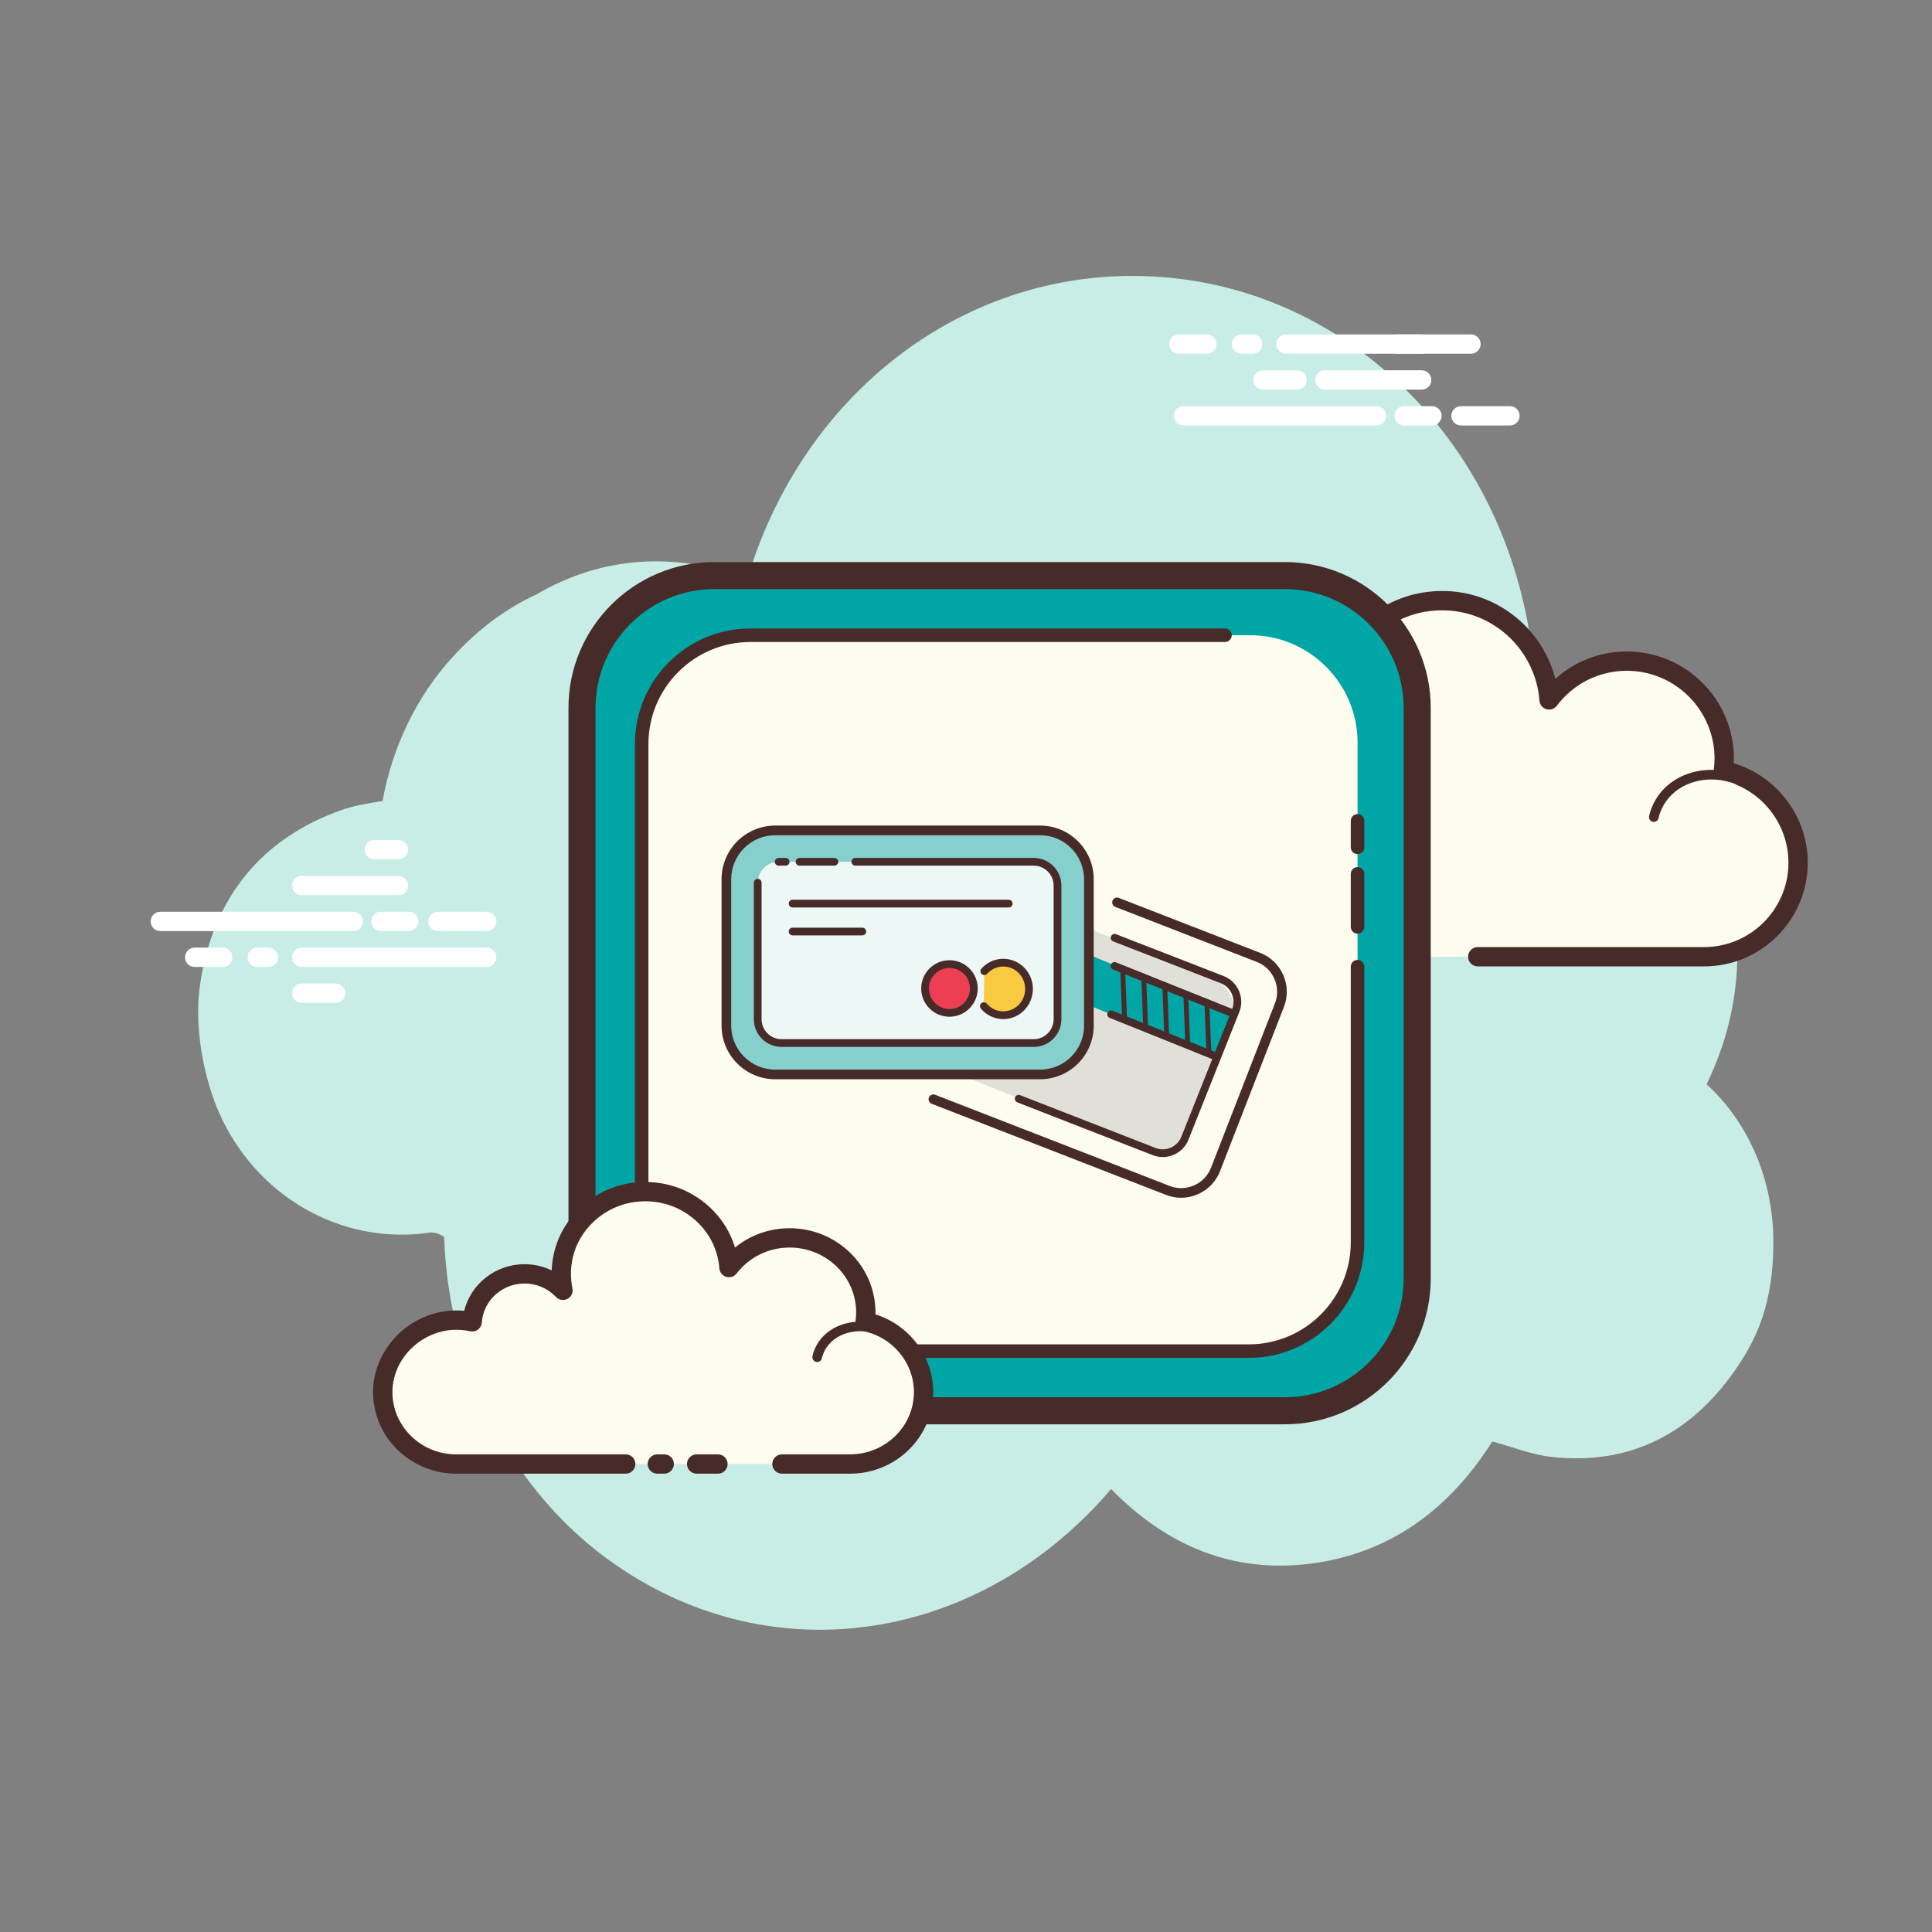
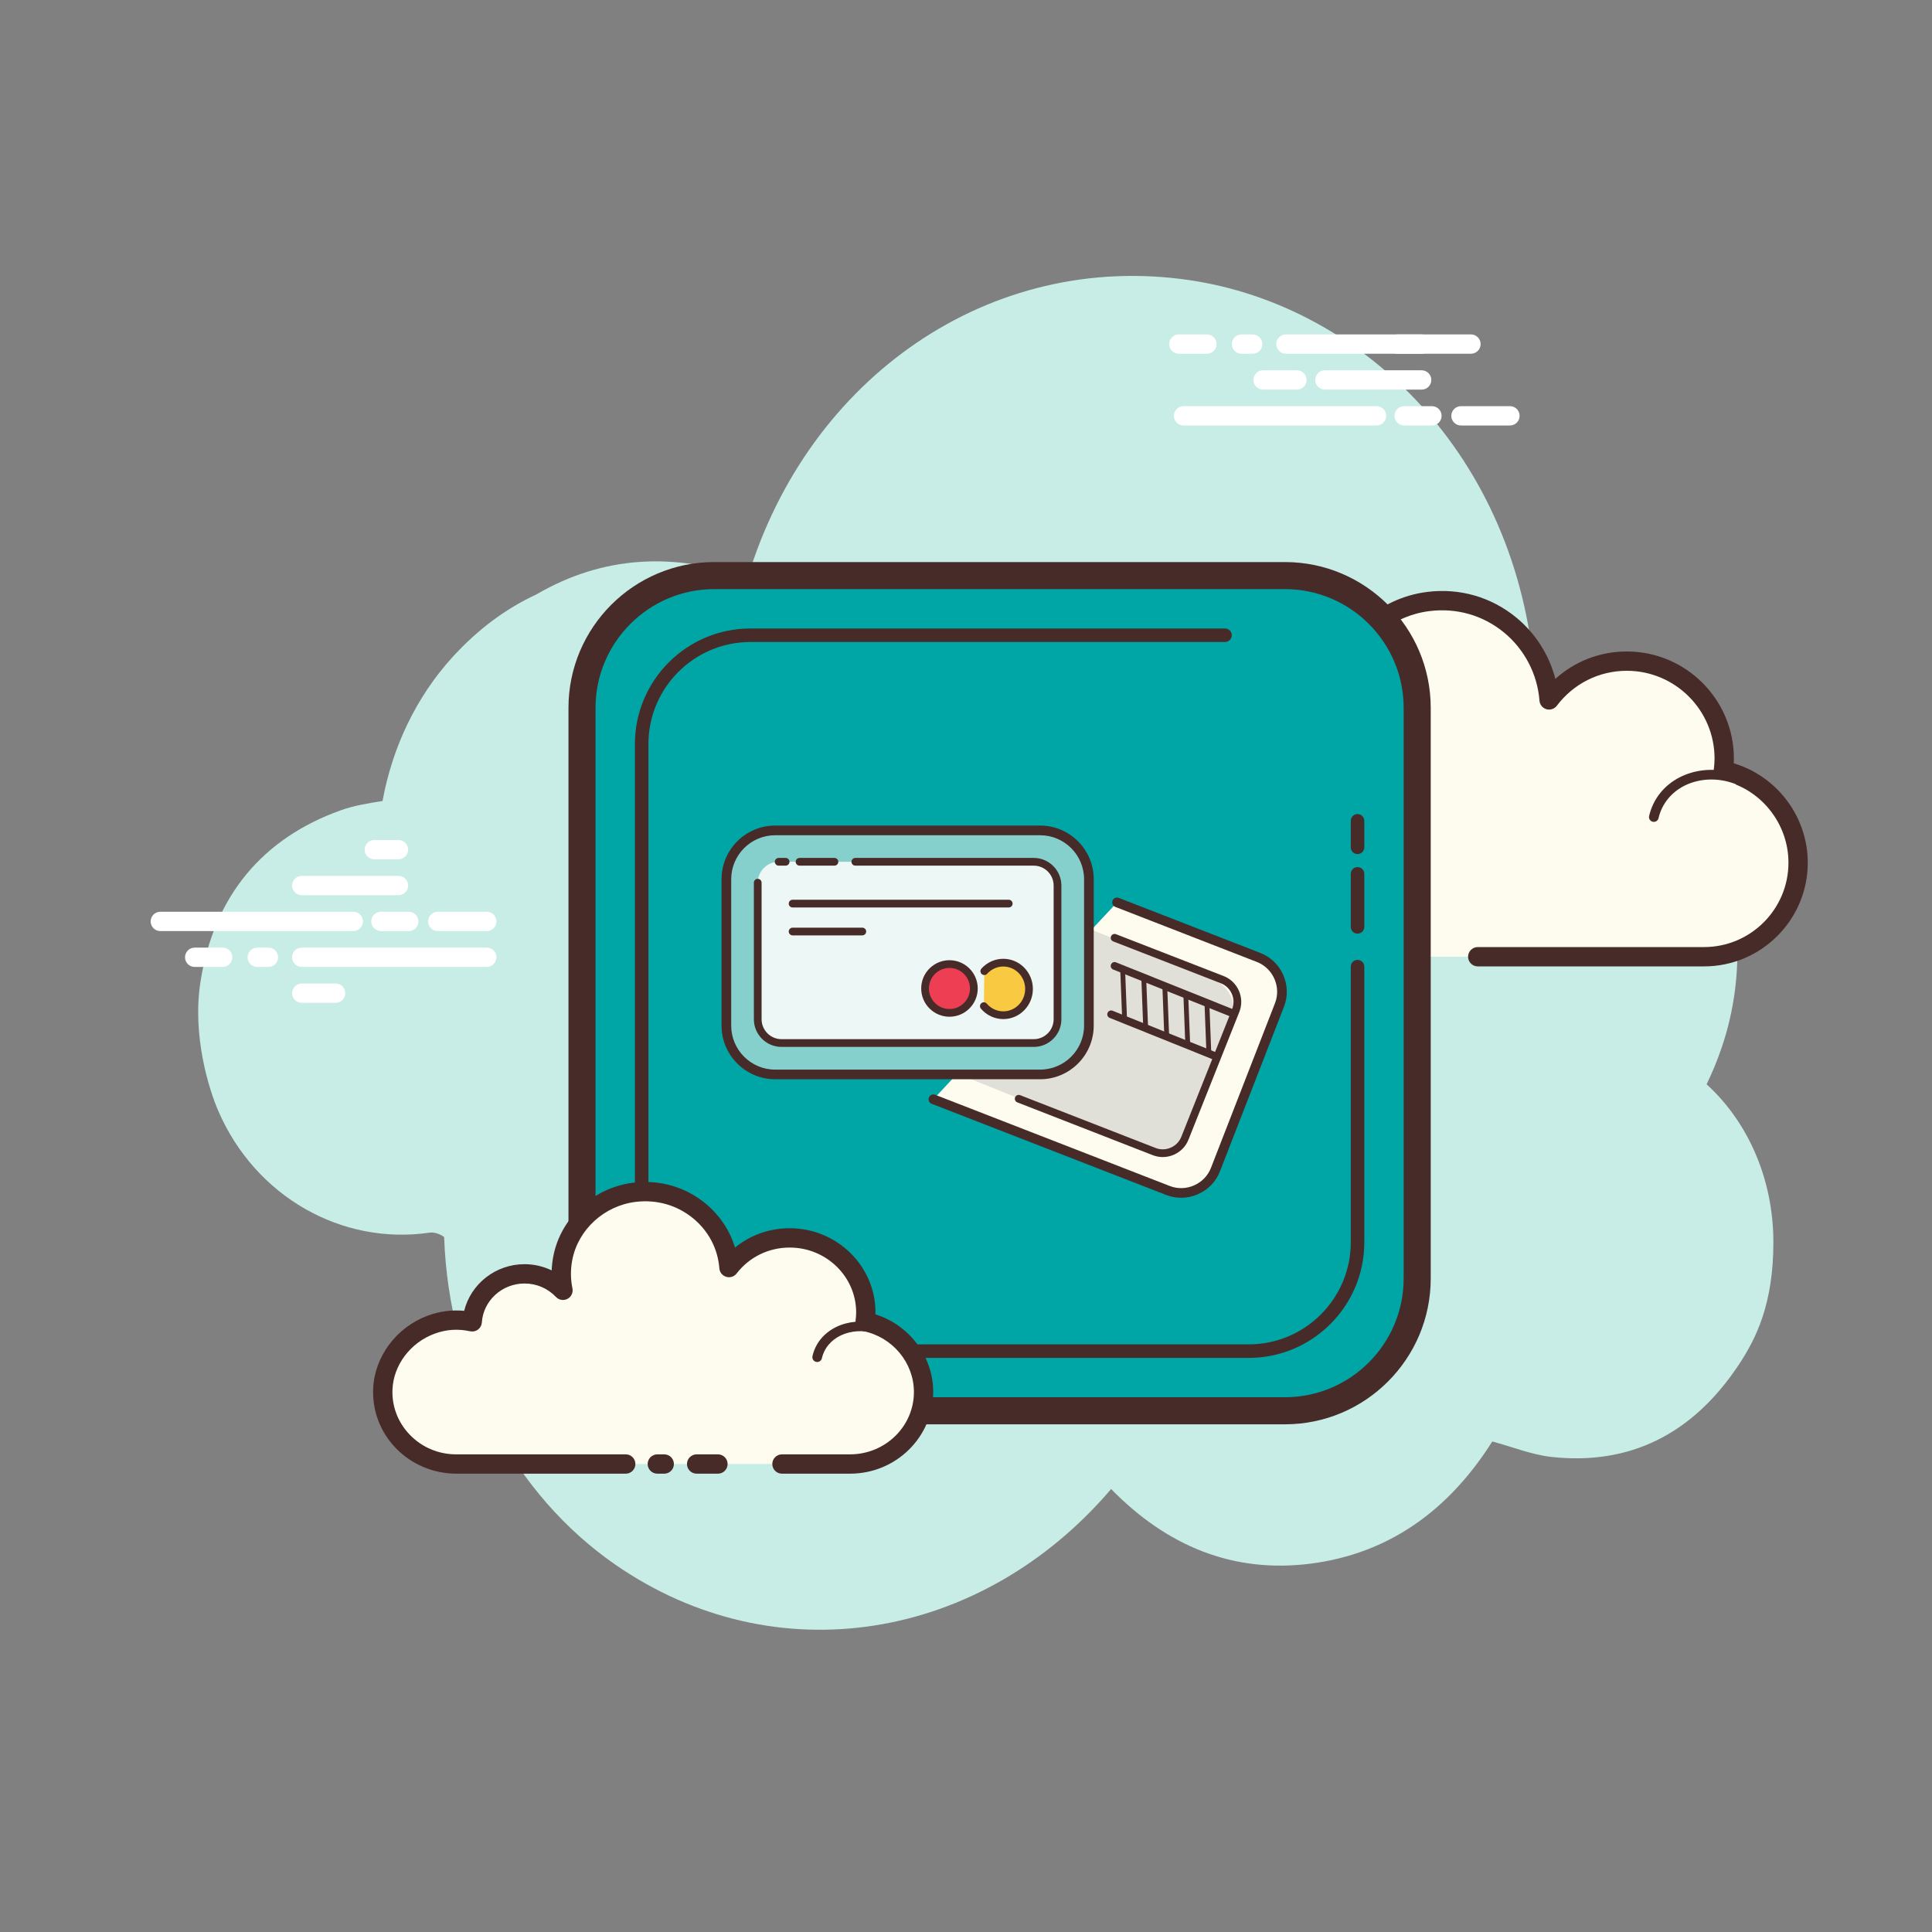
<svg xmlns="http://www.w3.org/2000/svg" viewBox="0 0 100 100" width="100px" height="100px">
  <rect x="0" y="0" width="100" height="100" fill="#808080" stroke="none" />
  <path fill="#c7ede6" d="M88.334,56.122c0.299-0.614,0.563-1.259,0.792-1.935c2.622-7.739-1.343-17.008-9.693-19.245c-0.903-11.338-8.87-19.115-17.867-20.442c-10.298-1.519-19.733,5.023-22.872,15.422c-3.784-1.34-7.471-1.177-10.945,0.853c-1.576,0.729-3.018,1.805-4.312,3.22c-1.9,2.077-3.134,4.7-3.637,7.465c-0.745,0.117-1.477,0.235-2.167,0.482c-4.023,1.443-6.562,4.413-7.258,8.886c-0.434,2.785,0.441,5.564,0.929,6.687c1.927,4.436,6.396,6.952,10.936,6.286c0.226-0.033,0.554,0.069,0.749,0.232c0.24,7.091,3.683,13.362,8.848,16.944c8.287,5.748,18.949,3.977,25.675-3.905c2.882,2.948,6.313,4.38,10.342,3.86c4.006-0.517,7.117-2.728,9.387-6.322c1.048,0.282,2.043,0.689,3.071,0.801c4.025,0.44,7.294-1.161,9.692-4.78c0.918-1.385,1.786-3.181,1.786-6.328C91.79,61.058,90.502,58.103,88.334,56.122z" />
  <path fill="#fdfcef" d="M76.488,49.52c0,0,11.643,0,11.714,0c2.689,0,4.868-2.18,4.868-4.869c0-2.346-1.659-4.303-3.868-4.765c0.025-0.205,0.043-0.413,0.043-0.625c0-2.785-2.257-5.042-5.042-5.042c-1.644,0-3.1,0.791-4.02,2.008c-0.235-3.1-3.004-5.491-6.244-5.095c-2.369,0.29-4.328,2.121-4.764,4.467c-0.14,0.752-0.125,1.483,0.014,2.168c-0.635-0.684-1.539-1.115-2.546-1.115c-1.843,0-3.347,1.435-3.466,3.248c-0.837-0.185-1.747-0.173-2.706,0.187c-1.832,0.688-3.137,2.413-3.214,4.369c-0.108,2.778,2.111,5.064,4.864,5.064c0.209,0,0.944,0,1.114,0h10.109" />
  <path fill="#472b29" d="M88.202,50.02H76.488c-0.276,0-0.5-0.224-0.5-0.5s0.224-0.5,0.5-0.5h11.714c2.408,0,4.368-1.959,4.368-4.368c0-2.057-1.459-3.855-3.47-4.275c-0.254-0.053-0.426-0.292-0.394-0.551c0.022-0.185,0.039-0.373,0.039-0.564c0-2.505-2.038-4.542-4.543-4.542c-1.432,0-2.752,0.66-3.622,1.81c-0.125,0.166-0.343,0.237-0.539,0.178c-0.2-0.059-0.342-0.234-0.358-0.441c-0.104-1.372-0.775-2.66-1.842-3.534c-1.077-0.883-2.438-1.276-3.842-1.104c-2.156,0.264-3.938,1.934-4.334,4.062c-0.123,0.665-0.118,1.33,0.014,1.978c0.044,0.219-0.062,0.442-0.262,0.544c-0.197,0.103-0.442,0.061-0.595-0.104c-0.572-0.616-1.347-0.955-2.181-0.955c-1.562,0-2.864,1.221-2.967,2.78c-0.01,0.146-0.082,0.28-0.199,0.367c-0.116,0.087-0.266,0.118-0.408,0.088c-0.825-0.183-1.64-0.127-2.421,0.167c-1.661,0.624-2.823,2.199-2.89,3.92c-0.047,1.202,0.385,2.339,1.216,3.203c0.831,0.865,1.949,1.341,3.148,1.341h11.223c0.276,0,0.5,0.224,0.5,0.5s-0.224,0.5-0.5,0.5H62.122c-1.474,0-2.848-0.585-3.869-1.647c-1.021-1.062-1.553-2.459-1.495-3.936c0.083-2.118,1.505-4.054,3.538-4.817c0.798-0.299,1.623-0.398,2.456-0.298c0.377-1.815,1.99-3.168,3.891-3.168c0.681,0,1.347,0.178,1.935,0.506c-0.001-0.383,0.035-0.767,0.106-1.151c0.474-2.553,2.61-4.556,5.195-4.872c1.683-0.207,3.307,0.265,4.597,1.322c1,0.819,1.709,1.942,2.03,3.179c1.008-0.911,2.31-1.418,3.697-1.418c3.057,0,5.543,2.486,5.543,5.542c0,0.083-0.002,0.165-0.007,0.246c2.244,0.671,3.831,2.767,3.831,5.144C93.57,47.612,91.162,50.02,88.202,50.02z" />
  <path fill="#fdfcef" d="M73.667,38.796c-1.801-0.118-3.351,1.126-3.462,2.778c-0.014,0.205-0.005,0.407,0.025,0.604c-0.347-0.392-0.862-0.659-1.452-0.697c-1.08-0.071-2.013,0.643-2.149,1.613c-0.197-0.054-0.401-0.09-0.614-0.104c-1.576-0.103-2.932,0.985-3.029,2.431" />
  <path fill="#472b29" d="M62.986,45.669c-0.006,0-0.011,0-0.017,0c-0.138-0.009-0.242-0.128-0.232-0.266c0.106-1.581,1.562-2.779,3.295-2.664c0.135,0.009,0.271,0.027,0.406,0.053c0.272-0.963,1.252-1.635,2.356-1.562c0.423,0.028,0.819,0.159,1.157,0.38c0.001-0.018,0.002-0.036,0.004-0.054c0.119-1.787,1.771-3.137,3.728-3.011c0.138,0.009,0.242,0.128,0.232,0.266c-0.008,0.137-0.1,0.243-0.266,0.233c-1.66-0.112-3.094,1.033-3.196,2.545c-0.012,0.185-0.004,0.37,0.023,0.549c0.017,0.11-0.04,0.217-0.141,0.265c-0.102,0.045-0.221,0.022-0.294-0.061c-0.316-0.357-0.783-0.581-1.281-0.613c-0.944-0.066-1.768,0.552-1.884,1.397c-0.011,0.071-0.051,0.135-0.11,0.174c-0.059,0.04-0.133,0.053-0.203,0.033c-0.188-0.051-0.379-0.083-0.565-0.096c-1.437-0.095-2.675,0.893-2.764,2.198C63.226,45.568,63.117,45.669,62.986,45.669z" />
  <path fill="#fdfcef" d="M90.173,40.457c-1.692-0.798-3.649-0.233-4.371,1.262c-0.09,0.186-0.156,0.377-0.2,0.571" />
  <path fill="#472b29" d="M85.602,42.54c-0.019,0-0.037-0.002-0.056-0.006c-0.134-0.03-0.219-0.164-0.188-0.299c0.049-0.214,0.123-0.425,0.219-0.625c0.779-1.615,2.892-2.233,4.703-1.378c0.125,0.059,0.179,0.208,0.12,0.333c-0.06,0.125-0.211,0.178-0.333,0.12c-1.567-0.738-3.378-0.226-4.039,1.144c-0.081,0.166-0.142,0.34-0.182,0.518C85.82,42.461,85.716,42.54,85.602,42.54z" />
  <g>
    <path fill="#fff" d="M18.288 48.192H8.298c-.276 0-.5-.224-.5-.5s.224-.5.5-.5h9.989c.276 0 .5.224.5.5S18.564 48.192 18.288 48.192zM21.157 48.192h-1.439c-.276 0-.5-.224-.5-.5s.224-.5.5-.5h1.439c.276 0 .5.224.5.5S21.433 48.192 21.157 48.192zM25.195 48.192H22.66c-.276 0-.5-.224-.5-.5s.224-.5.5-.5h2.535c.276 0 .5.224.5.5S25.471 48.192 25.195 48.192zM25.195 50.049h-9.577c-.276 0-.5-.224-.5-.5s.224-.5.5-.5h9.577c.276 0 .5.224.5.5S25.471 50.049 25.195 50.049zM13.893 50.049h-.577c-.276 0-.5-.224-.5-.5s.224-.5.5-.5h.577c.276 0 .5.224.5.5S14.17 50.049 13.893 50.049zM11.527 50.049h-1.45c-.276 0-.5-.224-.5-.5s.224-.5.5-.5h1.45c.276 0 .5.224.5.5S11.803 50.049 11.527 50.049zM20.625 46.335h-5.007c-.276 0-.5-.224-.5-.5s.224-.5.5-.5h5.007c.276 0 .5.224.5.5S20.901 46.335 20.625 46.335zM20.625 44.478h-1.252c-.276 0-.5-.224-.5-.5s.224-.5.5-.5h1.252c.276 0 .5.224.5.5S20.901 44.478 20.625 44.478zM17.37 51.907h-1.752c-.276 0-.5-.224-.5-.5s.224-.5.5-.5h1.752c.276 0 .5.224.5.5S17.646 51.907 17.37 51.907z" />
  </g>
  <g>
    <path fill="#fff" d="M71.248 22.023h-9.989c-.276 0-.5-.224-.5-.5s.224-.5.5-.5h9.989c.276 0 .5.224.5.5S71.524 22.023 71.248 22.023zM74.117 22.023h-1.439c-.276 0-.5-.224-.5-.5s.224-.5.5-.5h1.439c.276 0 .5.224.5.5S74.393 22.023 74.117 22.023zM78.155 22.023H75.62c-.276 0-.5-.224-.5-.5s.224-.5.5-.5h2.535c.276 0 .5.224.5.5S78.431 22.023 78.155 22.023zM76.137 18.309H66.56c-.276 0-.5-.224-.5-.5s.224-.5.5-.5h9.577c.276 0 .5.224.5.5S76.414 18.309 76.137 18.309zM64.836 18.309h-.577c-.276 0-.5-.224-.5-.5s.224-.5.5-.5h.577c.276 0 .5.224.5.5S65.112 18.309 64.836 18.309zM62.469 18.309h-1.451c-.276 0-.5-.224-.5-.5s.224-.5.5-.5h1.451c.276 0 .5.224.5.5S62.746 18.309 62.469 18.309zM73.585 20.166h-5.007c-.276 0-.5-.224-.5-.5s.224-.5.5-.5h5.007c.276 0 .5.224.5.5S73.861 20.166 73.585 20.166z" />
    <path fill="#fff" d="M73.585 18.309h-1.252c-.276 0-.5-.224-.5-.5s.224-.5.5-.5h1.252c.276 0 .5.224.5.5S73.861 18.309 73.585 18.309zM67.129 20.166h-1.751c-.276 0-.5-.224-.5-.5s.224-.5.5-.5h1.751c.276 0 .5.224.5.5S67.405 20.166 67.129 20.166z" />
  </g>
  <g>
    <path fill="#00a5a5" d="M66.507,73.021H36.972c-3.766,0-6.847-3.081-6.847-6.847V36.639c0-3.766,3.081-6.847,6.847-6.847h29.535c3.766,0,6.847,3.081,6.847,6.847v29.535C73.354,69.94,70.273,73.021,66.507,73.021z" />
    <path fill="#472b29" d="M66.507,73.722H36.972c-4.162,0-7.548-3.386-7.548-7.547V36.639c0-4.162,3.386-7.547,7.548-7.547h29.535c4.161,0,7.547,3.386,7.547,7.547v29.535C74.054,70.336,70.669,73.722,66.507,73.722z M36.972,30.492c-3.39,0-6.147,2.757-6.147,6.147v29.535c0,3.39,2.758,6.147,6.147,6.147h29.535c3.39,0,6.146-2.757,6.146-6.147V36.639c0-3.39-2.757-6.147-6.146-6.147H36.972z" />
-     <path fill="#fdfcee" d="M64.718,69.934H38.762c-3.052,0-5.549-2.497-5.549-5.549V38.429c0-3.052,2.497-5.549,5.549-5.549h25.956c3.052,0,5.549,2.497,5.549,5.549v25.956C70.267,67.437,67.77,69.934,64.718,69.934z" />
    <path fill="#472b29" d="M64.635 70.284H38.843c-3.298 0-5.98-2.683-5.98-5.981V38.511c0-3.298 2.683-5.981 5.98-5.981h24.562c.193 0 .35.157.35.35s-.156.35-.35.35H38.843c-2.912 0-5.281 2.369-5.281 5.281v25.792c0 2.912 2.369 5.281 5.281 5.281h25.792c2.912 0 5.281-2.369 5.281-5.281V50.034c0-.193.156-.35.35-.35s.35.157.35.35v14.269C70.616 67.601 67.933 70.284 64.635 70.284zM70.266 48.326c-.193 0-.35-.157-.35-.35v-2.745c0-.193.156-.35.35-.35s.35.157.35.35v2.745C70.616 48.169 70.46 48.326 70.266 48.326z" />
    <g>
      <path fill="#472b29" d="M70.266,44.208c-0.193,0-0.35-0.157-0.35-0.35v-1.372c0-0.193,0.156-0.35,0.35-0.35s0.35,0.157,0.35,0.35v1.372C70.616,44.052,70.46,44.208,70.266,44.208z" />
    </g>
    <g>
      <path fill="#fdfcef" d="M48.314,56.897l12.137,4.72c0.975,0.379,2.084-0.108,2.463-1.084l3.311-8.513c0.379-0.975-0.108-2.084-1.084-2.463l-7.324-2.848" />
      <path fill="#472b29" d="M61.137,61.997c-0.263,0-0.525-0.049-0.776-0.146l-12.138-4.72c-0.129-0.05-0.192-0.195-0.143-0.324c0.051-0.128,0.194-0.192,0.324-0.142l12.138,4.72c0.409,0.159,0.857,0.149,1.264-0.03c0.405-0.179,0.717-0.502,0.875-0.912l3.311-8.514c0.16-0.409,0.149-0.858-0.029-1.264c-0.179-0.405-0.502-0.717-0.912-0.876l-7.324-2.848c-0.129-0.05-0.192-0.195-0.143-0.324c0.052-0.128,0.193-0.193,0.324-0.142l7.324,2.848c0.534,0.208,0.956,0.613,1.188,1.141s0.246,1.113,0.038,1.646l-3.311,8.513c-0.208,0.534-0.612,0.956-1.141,1.188C61.728,61.935,61.432,61.997,61.137,61.997z" />
      <path fill="#e1e0d8" d="M59.115,59.416l-9.422-3.785c-1.034-0.415-1.54-1.601-1.125-2.636l2.032-5.059c0.415-1.034,1.601-1.54,2.636-1.125l9.422,3.785c1.034,0.415,1.54,1.601,1.125,2.636l-2.032,5.059C61.335,59.325,60.149,59.831,59.115,59.416z" />
-       <path fill="#00a5a5" d="M63.954 52.548L55.459 49.042 56.467 52.079 63.157 54.8z" />
      <path fill="#472b29" d="M62.956,54.89c-0.024,0-0.05-0.005-0.074-0.015l-5.444-2.189c-0.103-0.041-0.152-0.158-0.111-0.26c0.042-0.103,0.16-0.151,0.26-0.111l5.444,2.189c0.103,0.041,0.152,0.158,0.111,0.26C63.11,54.842,63.035,54.89,62.956,54.89z" />
      <path fill="#472b29" d="M60.184,59.889c-0.174,0-0.349-0.032-0.516-0.097l-7.013-2.734c-0.104-0.041-0.154-0.156-0.114-0.259c0.041-0.104,0.158-0.154,0.259-0.114l7.013,2.734c0.256,0.101,0.536,0.093,0.789-0.019c0.253-0.111,0.447-0.313,0.546-0.568l2.629-6.605c0.099-0.254,0.092-0.534-0.02-0.788c-0.111-0.253-0.313-0.447-0.568-0.546l-5.57-2.166c-0.104-0.04-0.154-0.156-0.114-0.259c0.041-0.104,0.156-0.154,0.259-0.114l5.57,2.166c0.355,0.138,0.636,0.408,0.79,0.758c0.154,0.351,0.164,0.74,0.025,1.095l-2.629,6.604c-0.137,0.354-0.406,0.634-0.757,0.789C60.577,59.848,60.381,59.889,60.184,59.889z" />
      <path fill="#472b29" d="M63.78,52.638c-0.024,0-0.05-0.005-0.074-0.015l-6.09-2.441c-0.103-0.041-0.152-0.157-0.111-0.26c0.04-0.103,0.156-0.153,0.26-0.111l6.09,2.441c0.103,0.041,0.152,0.157,0.111,0.26C63.934,52.59,63.859,52.638,63.78,52.638z" />
      <path fill="#472b29" d="M61.479 54.239c-.066 0-.122-.053-.125-.12l-.096-2.474c-.003-.069.051-.127.12-.13.075.002.127.051.13.12l.096 2.474c.003.069-.051.127-.12.13C61.482 54.239 61.481 54.239 61.479 54.239zM60.388 53.726c-.067 0-.122-.053-.125-.12l-.095-2.474c-.003-.069.051-.127.12-.13.074.001.127.051.13.12l.095 2.474c.003.069-.051.127-.12.13C60.391 53.726 60.39 53.726 60.388 53.726zM59.298 53.28c-.067 0-.122-.053-.125-.12l-.095-2.474c-.003-.069.051-.127.12-.13.002 0 .003 0 .005 0 .067 0 .122.053.125.12l.095 2.474c.003.069-.051.127-.12.13C59.3 53.28 59.299 53.28 59.298 53.28zM58.208 52.864c-.066 0-.122-.053-.125-.12l-.096-2.474c-.003-.069.051-.127.12-.13.065-.007.127.051.13.12l.096 2.474c.003.069-.051.127-.12.13C58.211 52.864 58.21 52.864 58.208 52.864zM62.569 54.618c-.067 0-.122-.053-.125-.12l-.095-2.474c-.003-.069.051-.127.12-.13.078.01.127.051.13.12l.095 2.474c.003.069-.051.127-.12.13C62.572 54.618 62.571 54.618 62.569 54.618z" />
      <g>
        <path fill="#85cfcc" d="M53.836,55.612H40.122c-1.389,0-2.526-1.136-2.526-2.526v-7.579c0-1.389,1.136-2.526,2.526-2.526h13.713c1.389,0,2.526,1.136,2.526,2.526v7.579C56.361,54.476,55.225,55.612,53.836,55.612z" />
        <path fill="#472b29" d="M53.836,55.862H40.123c-1.531,0-2.776-1.245-2.776-2.776v-7.579c0-1.531,1.245-2.776,2.776-2.776h13.713c1.53,0,2.775,1.245,2.775,2.776v7.579C56.611,54.617,55.366,55.862,53.836,55.862z M40.123,43.232c-1.255,0-2.276,1.021-2.276,2.276v7.579c0,1.255,1.021,2.276,2.276,2.276h13.713c1.255,0,2.275-1.021,2.275-2.276v-7.579c0-1.255-1.021-2.276-2.275-2.276H40.123z" />
      </g>
      <path fill="#edf7f5" d="M53.651,53.896H40.307c-0.598,0-1.087-0.489-1.087-1.087v-7.117c0-0.598,0.489-1.087,1.087-1.087h13.344c0.598,0,1.087,0.489,1.087,1.087v7.117C54.737,53.407,54.248,53.896,53.651,53.896z" />
      <g>
        <path fill="#ee3e54" d="M49.144 49.9A1.263 1.263 0 1 0 49.144 52.426A1.263 1.263 0 1 0 49.144 49.9Z" />
        <path fill="#472b29" d="M49.144,52.626c-0.807,0-1.463-0.656-1.463-1.463s0.656-1.463,1.463-1.463s1.463,0.657,1.463,1.463S49.951,52.626,49.144,52.626z M49.144,50.101c-0.586,0-1.062,0.477-1.062,1.063c0,0.586,0.477,1.062,1.062,1.062s1.062-0.477,1.062-1.062C50.207,50.577,49.73,50.101,49.144,50.101z" />
        <path fill="#f9c941" d="M50.949,50.269c0.243-0.271,0.593-0.441,0.982-0.441c0.736,0,1.332,0.609,1.332,1.36s-0.596,1.36-1.332,1.36c-0.402,0-0.763-0.182-1.007-0.47" />
        <path fill="#472b29" d="M51.931 52.748c-.445 0-.868-.197-1.159-.54-.071-.084-.062-.21.022-.282.086-.071.211-.062.282.023.215.253.526.398.854.398.624 0 1.132-.52 1.132-1.16s-.508-1.16-1.132-1.16c-.316 0-.62.136-.834.375-.073.082-.201.088-.282.015-.082-.074-.089-.2-.015-.283.289-.322.701-.507 1.131-.507.845 0 1.532.7 1.532 1.561S52.776 52.748 51.931 52.748zM43.19 44.806h-1.805c-.11 0-.2-.09-.2-.2s.09-.2.2-.2h1.805c.11 0 .2.09.2.2S43.3 44.806 43.19 44.806z" />
        <path fill="#472b29" d="M53.506 54.188H40.452c-.789 0-1.432-.643-1.432-1.432v-7.068c0-.11.09-.2.2-.2s.2.09.2.2v7.068c0 .569.463 1.031 1.031 1.031h13.054c.568 0 1.031-.462 1.031-1.031v-6.919c0-.569-.463-1.031-1.031-1.031h-9.233c-.11 0-.2-.09-.2-.2s.09-.2.2-.2h9.233c.789 0 1.432.643 1.432 1.432v6.919C54.937 53.546 54.295 54.188 53.506 54.188zM40.664 44.806h-.36c-.11 0-.2-.09-.2-.2s.09-.2.2-.2h.36c.11 0 .2.09.2.2S40.774 44.806 40.664 44.806z" />
        <path fill="#472b29" d="M52.212 46.971H41.025c-.11 0-.2-.09-.2-.2s.09-.2.2-.2h11.187c.11 0 .2.09.2.2S52.322 46.971 52.212 46.971zM44.633 48.415h-3.608c-.11 0-.2-.09-.2-.2s.09-.2.2-.2h3.608c.11 0 .2.09.2.2S44.744 48.415 44.633 48.415z" />
      </g>
    </g>
  </g>
  <g>
    <path fill="#fdfcef" d="M40.473,75.777c1.876,0,3.502,0,3.526,0c2.101,0,3.805-1.667,3.805-3.724c0-1.794-1.297-3.292-3.023-3.645c0.02-0.157,0.033-0.316,0.033-0.478c0-2.13-1.764-3.857-3.941-3.857c-1.285,0-2.423,0.605-3.142,1.536c-0.184-2.371-2.348-4.2-4.88-3.897c-1.851,0.222-3.383,1.622-3.723,3.417c-0.109,0.576-0.098,1.134,0.011,1.659c-0.496-0.523-1.203-0.853-1.99-0.853c-1.44,0-2.616,1.097-2.709,2.484c-0.654-0.142-1.365-0.132-2.115,0.143c-1.432,0.526-2.452,1.846-2.512,3.342c-0.085,2.125,1.65,3.873,3.802,3.873c0.163,0,0.738,0,0.87,0h7.901 M34.022,75.777h0.358" />
    <path fill="#472b29" d="M43.999,76.277h-3.525c-0.276,0-0.5-0.224-0.5-0.5s0.224-0.5,0.5-0.5h3.525c1.822,0,3.305-1.446,3.305-3.224c0-1.517-1.103-2.844-2.623-3.155c-0.255-0.052-0.428-0.292-0.396-0.551c0.017-0.137,0.029-0.275,0.029-0.417c0-1.851-1.543-3.357-3.44-3.357c-1.087,0-2.088,0.489-2.747,1.342c-0.126,0.164-0.339,0.232-0.539,0.173c-0.197-0.059-0.339-0.234-0.354-0.44c-0.079-1.014-0.562-1.934-1.362-2.591c-0.825-0.677-1.877-0.979-2.96-0.849c-1.639,0.196-2.992,1.436-3.292,3.014c-0.094,0.491-0.09,0.984,0.009,1.464c0.046,0.219-0.06,0.441-0.258,0.544c-0.197,0.102-0.44,0.063-0.594-0.099c-0.427-0.449-1.005-0.697-1.628-0.697c-1.163,0-2.134,0.886-2.209,2.018c-0.01,0.145-0.082,0.279-0.198,0.366s-0.264,0.12-0.406,0.089c-0.636-0.138-1.236-0.097-1.838,0.123c-1.255,0.461-2.133,1.624-2.184,2.893c-0.035,0.871,0.282,1.7,0.892,2.334c0.632,0.658,1.488,1.02,2.411,1.02h8.771c0.276,0,0.5,0.224,0.5,0.5s-0.224,0.5-0.5,0.5h-8.771c-1.181,0-2.322-0.483-3.133-1.326c-0.8-0.832-1.215-1.921-1.17-3.067c0.068-1.668,1.209-3.192,2.839-3.792c0.61-0.223,1.237-0.302,1.873-0.244c0.343-1.39,1.623-2.414,3.123-2.414c0.49,0,0.972,0.112,1.406,0.321c0.009-0.24,0.036-0.48,0.082-0.72c0.38-2.002,2.089-3.573,4.155-3.82c1.355-0.16,2.676,0.217,3.713,1.069c0.744,0.61,1.271,1.402,1.539,2.29c0.788-0.645,1.778-1.001,2.83-1.001c2.448,0,4.44,1.955,4.44,4.357c0,0.034-0.001,0.067-0.001,0.101c1.757,0.553,2.99,2.18,2.99,4.022C48.303,74.382,46.373,76.277,43.999,76.277z M34.381,76.277h-0.358c-0.276,0-0.5-0.224-0.5-0.5s0.224-0.5,0.5-0.5h0.358c0.276,0,0.5,0.224,0.5,0.5S34.657,76.277,34.381,76.277z" />
    <path fill="#472b29" d="M42.298,70.497c-0.018,0-0.036-0.002-0.055-0.006c-0.135-0.03-0.22-0.164-0.189-0.299c0.037-0.167,0.094-0.327,0.168-0.478c0.604-1.219,2.267-1.669,3.708-1.003c0.126,0.058,0.181,0.207,0.122,0.332c-0.058,0.125-0.209,0.18-0.331,0.122c-1.197-0.554-2.566-0.208-3.05,0.77c-0.057,0.115-0.101,0.238-0.129,0.366C42.516,70.418,42.413,70.497,42.298,70.497z" />
    <g>
      <path fill="#472b29" d="M37.161,76.277h-1.103c-0.276,0-0.5-0.224-0.5-0.5s0.224-0.5,0.5-0.5h1.103c0.276,0,0.5,0.224,0.5,0.5S37.437,76.277,37.161,76.277z" />
    </g>
  </g>
</svg>